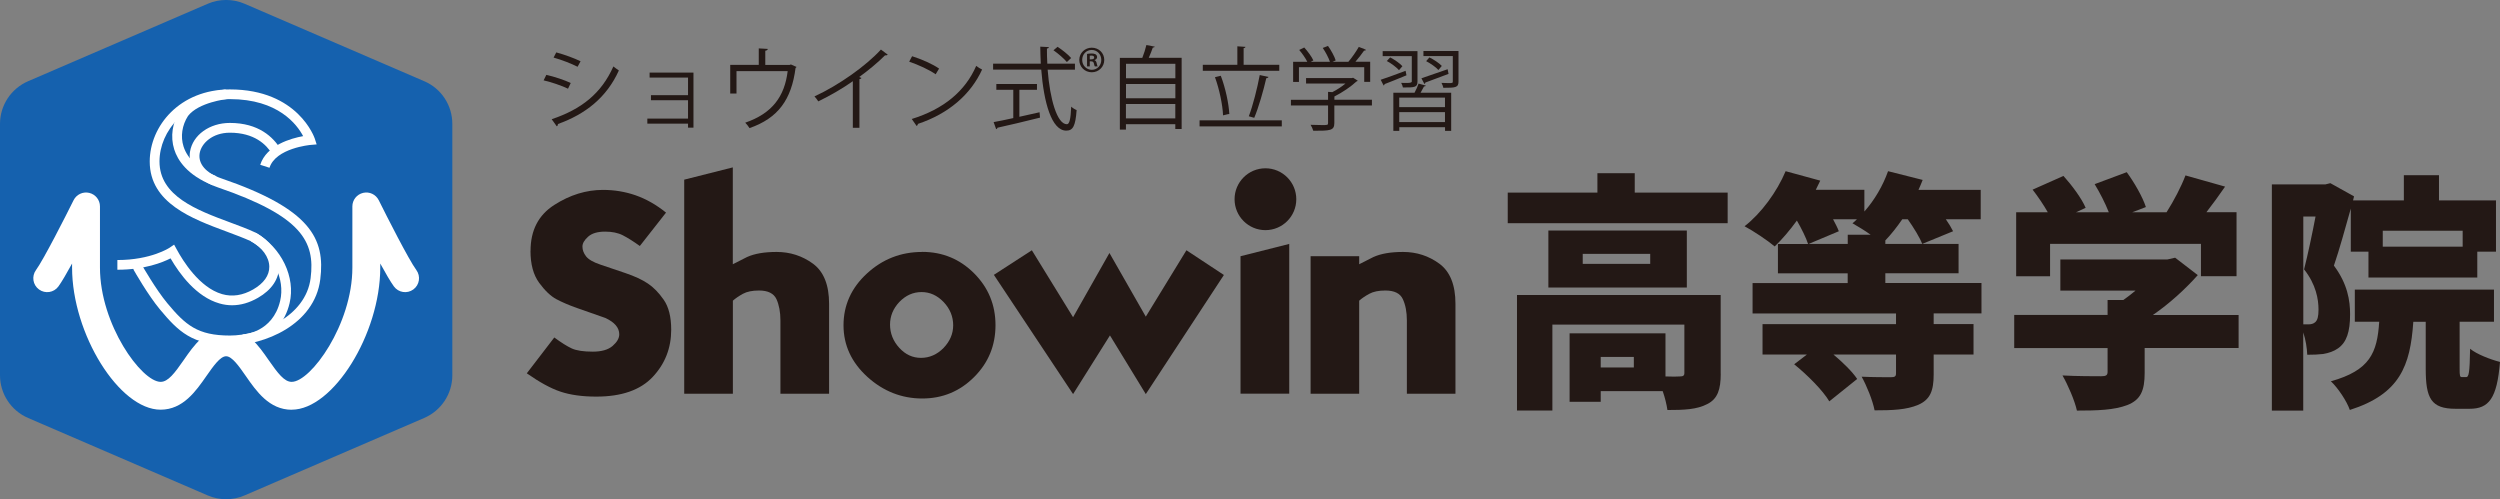
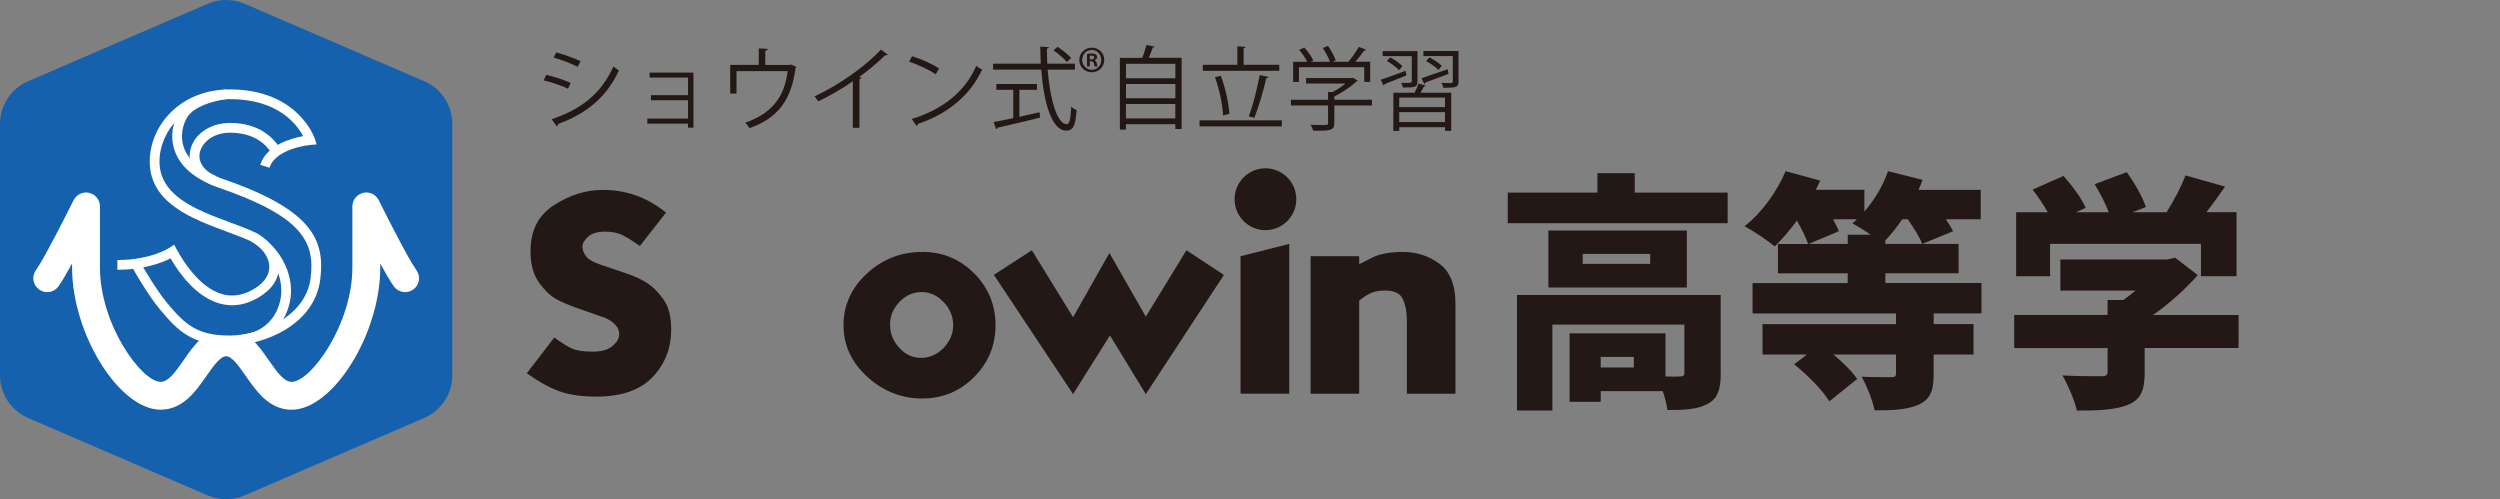
<svg xmlns="http://www.w3.org/2000/svg" id="_レイヤー_2" data-name="レイヤー 2" viewBox="0 0 386.39 77.15">
  <rect x="0" y="0" width="386.39" height="77.15" fill="#808080" stroke="none" />
  <defs>
    <style>
      .cls-1 {
        fill: #1561ae;
      }

      .cls-2 {
        fill: #231815;
      }

      .cls-3 {
        fill: #fff;
      }
    </style>
  </defs>
  <g id="_デザインデータ" data-name="デザインデータ">
    <g id="Showin高等学院">
      <g>
        <path class="cls-2" d="M267.02,29.77v4.73h-33.99v-4.73h13.86v-3h5.77v3h14.36ZM265.95,57.75c0,2.42-.46,3.89-2.08,4.7-1.62.85-3.62.92-6.16.92-.12-.85-.38-1.92-.73-2.92h-9.58v1.65h-4.81v-10.58h14.82v6.66c.96.04,1.89.04,2.23,0,.5,0,.69-.12.69-.54v-7.47h-20.4v13.28h-5.47v-17.86h31.48v12.16ZM260.71,44.44h-21.4v-8.81h21.4v8.81ZM255.05,39.24h-10.43v1.54h10.43v-1.54ZM252.52,55.17h-5.12v1.62h5.12v-1.62Z" />
        <path class="cls-2" d="M298.86,48.44v1.65h6.16v4.7h-6.16v3.08c0,2.54-.54,3.89-2.39,4.7-1.81.77-4,.85-6.74.85-.31-1.58-1.23-3.81-2-5.2,1.58.08,3.89.08,4.5.08s.81-.12.81-.58v-2.92h-9.66c1.46,1.23,2.89,2.62,3.66,3.77l-4.31,3.46c-1-1.69-3.39-4.08-5.43-5.73l1.96-1.5h-6.85v-4.7h20.63v-1.65h-22.17v-4.7h14.7v-1.5h-10.78v-4.54h4.66c-.31-.96-1-2.35-1.73-3.62-1.12,1.54-2.31,2.93-3.43,4-1.08-.92-3.35-2.43-4.66-3.12,2.58-2,5-5.31,6.35-8.51l5.35,1.46c-.23.46-.46.96-.69,1.42h7.51v3.35c1.58-1.77,2.89-4.04,3.66-6.23l5.35,1.35c-.19.5-.42,1.04-.65,1.54h9.62v4.54h-5.39c.46.65.85,1.31,1.12,1.85l-4.77,1.96c-.38-1-1.31-2.5-2.23-3.81h-.85c-.85,1.23-1.73,2.35-2.62,3.27v.54h11.32v4.54h-11.32v1.5h14.86v4.7h-7.39ZM285.58,37.7v-1.42h3.54c-.96-.69-2.08-1.35-2.81-1.77.23-.19.46-.38.69-.62h-3.69c.35.65.69,1.31.89,1.85l-4.66,1.96h6.04Z" />
-         <path class="cls-2" d="M345.98,53.79h-14.51v3.85c0,2.73-.62,4.16-2.69,4.97-2.04.77-4.62.85-7.78.85-.35-1.58-1.39-3.96-2.23-5.43,2.16.12,5.2.12,5.97.12s1-.15,1-.69v-3.66h-14.43v-5.12h14.43v-2.31h2.43c.65-.46,1.31-.96,1.89-1.46h-11.62v-4.81h16.55l1.19-.27,3.5,2.69c-1.89,2.12-4.31,4.35-6.93,6.16h13.24v5.12ZM316.84,42.7h-5.23v-9.89h4.89c-.65-1.15-1.54-2.46-2.35-3.5l4.77-2.12c1.31,1.46,2.81,3.46,3.43,4.93l-1.5.69h5.08c-.54-1.39-1.39-3.04-2.19-4.35l4.96-1.85c1.19,1.62,2.46,3.85,2.96,5.39l-2.12.81h5.31c1.15-1.81,2.27-3.96,2.93-5.7l6.12,1.73c-.96,1.39-1.93,2.73-2.89,3.96h4.66v9.89h-5.5v-5h-23.32v5Z" />
-         <path class="cls-2" d="M363.34,32.2c-.85,3-1.77,6.39-2.62,8.85,2.12,2.85,2.5,5.39,2.5,7.54,0,2.69-.54,4.31-1.85,5.24-.65.46-1.42.73-2.31.88-.65.08-1.54.12-2.46.12-.04-.96-.23-2.31-.62-3.46v12.09h-4.85V28.5h8.27l.77-.19,3.66,2.04-.15.62h7.85v-3.89h5.43v3.89h8.81v7.93h-2.89v4h-16.82v-4h-2.73v-6.7ZM355.99,50.13h.81c.38,0,.73-.08,1-.31.39-.31.54-.92.54-1.96,0-1.62-.38-3.89-2.23-6.23.58-2.27,1.27-5.54,1.77-8.16h-1.89v16.66ZM381.12,58.29c.46,0,.58-.58.65-4.39,1,.85,3.23,1.69,4.62,2.04-.46,5.66-1.73,7.24-4.7,7.24h-2.16c-3.81,0-4.62-1.62-4.62-6.2v-7.24h-1.92c-.46,6.81-2.08,11.16-9.81,13.62-.46-1.35-1.85-3.43-2.93-4.43,6.04-1.69,7.16-4.39,7.47-9.2h-3.77v-4.97h21.51v4.97h-5.31v7.2c0,1.23.04,1.35.38,1.35h.58ZM368.27,35.66v2.46h12.35v-2.46h-12.35Z" />
+         <path class="cls-2" d="M345.98,53.79h-14.51v3.85c0,2.73-.62,4.16-2.69,4.97-2.04.77-4.62.85-7.78.85-.35-1.58-1.39-3.96-2.23-5.43,2.16.12,5.2.12,5.97.12s1-.15,1-.69v-3.66h-14.43v-5.12h14.43v-2.31h2.43c.65-.46,1.31-.96,1.89-1.46h-11.62v-4.81h16.55l1.19-.27,3.5,2.69c-1.89,2.12-4.31,4.35-6.93,6.16h13.24ZM316.84,42.7h-5.23v-9.89h4.89c-.65-1.15-1.54-2.46-2.35-3.5l4.77-2.12c1.31,1.46,2.81,3.46,3.43,4.93l-1.5.69h5.08c-.54-1.39-1.39-3.04-2.19-4.35l4.96-1.85c1.19,1.62,2.46,3.85,2.96,5.39l-2.12.81h5.31c1.15-1.81,2.27-3.96,2.93-5.7l6.12,1.73c-.96,1.39-1.93,2.73-2.89,3.96h4.66v9.89h-5.5v-5h-23.32v5Z" />
        <path class="cls-2" d="M82,38.77c0-3.17,1.22-5.53,3.66-7.09,2.43-1.56,4.94-2.33,7.53-2.33,1.77,0,3.45.28,5.06.84,1.62.57,3.18,1.45,4.69,2.67l-4.05,5.16c-.99-.71-1.86-1.26-2.62-1.65-.76-.39-1.67-.57-2.74-.57-1.16,0-2.04.25-2.63.78-.59.53-.88,1.03-.88,1.53,0,.53.19,1.03.56,1.51.38.48,1.11.91,2.22,1.28l3.84,1.3c1.45.49,2.62,1.03,3.49,1.62.86.57,1.69,1.41,2.45,2.51.77,1.1,1.16,2.65,1.16,4.63,0,2.83-.95,5.27-2.86,7.3-1.9,2.02-4.8,3.04-8.72,3.04-2.18,0-4.03-.26-5.54-.77-1.51-.5-3.24-1.46-5.2-2.83l4.25-5.54c1.08.8,1.99,1.37,2.71,1.7.73.33,1.81.49,3.24.49,1.35,0,2.37-.29,3.06-.88.69-.6,1.03-1.2,1.03-1.8,0-1.02-.72-1.87-2.16-2.53l-4.36-1.53c-1.25-.44-2.32-.9-3.2-1.37-.88-.47-1.77-1.32-2.66-2.53-.9-1.23-1.34-2.88-1.34-4.94" />
-         <path class="cls-2" d="M105.74,27.77l7.52-1.9v14.97c.71-.36,1.45-.72,2.19-1.11,1.16-.53,2.69-.79,4.59-.79,2.08,0,3.97.61,5.62,1.82,1.65,1.22,2.48,3.28,2.48,6.2v13.89h-7.52v-11.32c0-1.3-.21-2.4-.61-3.29-.42-.89-1.31-1.34-2.69-1.34-1.05,0-1.88.17-2.5.51-.62.34-1.14.7-1.55,1.06v14.38h-7.52V27.77Z" />
        <path class="cls-2" d="M142.53,38.93c3.14,0,5.82,1.11,8.02,3.31,2.2,2.2,3.31,4.88,3.31,8.02s-1.1,5.82-3.31,8.02c-2.2,2.2-4.87,3.31-8.02,3.31s-6.02-1.11-8.48-3.35c-2.45-2.23-3.68-4.89-3.68-7.97s1.2-5.78,3.62-8c2.41-2.22,5.25-3.33,8.54-3.33M142.44,45.14c-1.32,0-2.45.51-3.44,1.53-.96,1.02-1.44,2.19-1.44,3.51s.48,2.55,1.43,3.58c.95,1.04,2.06,1.55,3.36,1.55s2.48-.51,3.48-1.53c.98-1.02,1.49-2.19,1.49-3.51s-.49-2.55-1.47-3.58c-.99-1.03-2.12-1.55-3.42-1.55" />
        <polygon class="cls-2" points="153.61 42.48 159.48 38.68 165.85 49.03 171.47 39.1 177.09 48.94 183.37 38.68 189.16 42.5 177.09 60.91 171.55 51.84 165.85 60.91 153.61 42.48" />
        <polygon class="cls-2" points="191.73 39.6 199.26 37.7 199.26 60.84 191.73 60.84 191.73 39.6" />
        <path class="cls-2" d="M202.56,39.6h7.51v1.24c.72-.36,1.45-.72,2.19-1.11,1.16-.53,2.69-.79,4.59-.79,2.1,0,3.97.61,5.62,1.82,1.65,1.22,2.48,3.28,2.48,6.2v13.89h-7.51v-11.32c0-1.3-.21-2.4-.62-3.29-.41-.89-1.31-1.34-2.7-1.34-1.04,0-1.87.17-2.49.51-.63.34-1.15.7-1.56,1.06v14.38h-7.51v-21.25Z" />
        <path class="cls-2" d="M200.35,30.79c0,2.64-2.13,4.78-4.77,4.78s-4.77-2.14-4.77-4.78,2.14-4.78,4.77-4.78,4.77,2.14,4.77,4.78" />
      </g>
      <g>
        <path class="cls-1" d="M65.56,12.55L37.8.58c-1.81-.78-3.89-.78-5.69,0L4.35,12.55c-2.64,1.14-4.35,3.73-4.35,6.6v38.85c0,2.87,1.7,5.46,4.34,6.6l27.76,11.97c.9.39,1.88.59,2.85.59s1.94-.2,2.85-.59l27.76-11.97c2.64-1.14,4.35-3.73,4.35-6.6V19.15c0-2.87-1.7-5.47-4.34-6.6Z" />
        <g>
          <path class="cls-3" d="M45.08,63.33c-3.47,0-5.47-2.88-7.08-5.2-1.05-1.51-2.13-3.06-3.05-3.07-.92,0-2,1.56-3.05,3.06-1.61,2.31-3.61,5.2-7.08,5.2-6.39,0-13.68-11.7-13.68-21.96v-.63c-.83,1.51-1.6,2.84-2.11,3.54-.7.96-2.04,1.17-3,.47-.96-.7-1.17-2.04-.47-3,1.17-1.6,4.59-8.33,5.81-10.79.44-.89,1.44-1.37,2.42-1.14.97.23,1.66,1.09,1.66,2.09v9.46c0,8.79,6.43,17.66,9.38,17.66,1.14,0,2.15-1.33,3.55-3.35,1.59-2.3,3.4-4.9,6.56-4.91h.03c3.16.01,4.97,2.62,6.56,4.91,1.41,2.02,2.41,3.35,3.55,3.35,2.95,0,9.38-8.87,9.38-17.66v-9.46c0-1,.69-1.86,1.66-2.09.97-.23,1.97.24,2.42,1.14,1.22,2.46,4.63,9.19,5.81,10.79.7.96.49,2.3-.47,3-.96.7-2.3.49-3-.47-.51-.7-1.29-2.03-2.11-3.54v.63c0,10.26-7.29,21.96-13.68,21.96Z" />
          <path class="cls-1" d="M41.7,49.86c0,1.51-2.78,2.73-6.2,2.73s-6.2-1.22-6.2-2.73,2.78-2.73,6.2-2.73,6.2,1.22,6.2,2.73Z" />
          <path class="cls-3" d="M35.88,47.18c-.66,0-1.31-.09-1.96-.28-3.58-1.02-6.16-4.55-7.56-6.97-1.23.63-4.01,1.76-8.22,1.76v-1.5c5.22,0,8.05-1.89,8.08-1.91l.69-.47.4.73c.94,1.74,3.5,5.91,7.02,6.92,1.57.45,3.18.2,4.79-.72,1.65-.95,2.52-2.17,2.5-3.53-.02-1.47-1.1-2.97-2.83-3.92-1.09-.5-2.41-.99-3.8-1.51-5.28-1.96-11.85-4.39-11.85-10.81,0-5.48,4.63-11.15,12.39-11.15,10.56,0,13.09,7.52,13.12,7.6l.29.9-.94.08c-.05,0-5.38.49-6.35,3.53l-1.43-.46c.98-3.05,4.78-4.09,6.63-4.43-.93-1.77-3.85-5.72-11.31-5.72-6.81,0-10.89,4.9-10.89,9.64,0,5.36,5.78,7.51,10.87,9.4,1.42.53,2.76,1.02,3.95,1.58,2.25,1.23,3.64,3.23,3.66,5.24.02,1.9-1.13,3.63-3.26,4.85-1.32.76-2.66,1.15-3.99,1.15Z" />
          <path class="cls-3" d="M32.87,28.64c-3.96-1.59-5.42-3.89-5.94-5.54-.63-1.99-.3-4.19.9-6.05,2.07-2.68,6.84-3.2,7.04-3.23l.16,1.5s-4.33.48-5.97,2.6c-.92,1.43-1.19,3.17-.69,4.73.61,1.92,2.36,3.51,5.07,4.59l-.56,1.4Z" />
          <path class="cls-3" d="M35.53,53.35c-5.8,0-7.96-2.1-10.83-5.55-1.84-2.21-3.93-5.89-4.02-6.05l-.29-.76,1.41-.51.23.65h0s2.08,3.63,3.82,5.72c2.83,3.4,4.7,5.01,9.68,5.01,4.58,0,11.72-2.82,12.48-8.88.71-5.66-1.36-9.57-14.32-14.01-3.65-1.25-4.62-3.68-4.32-5.54.43-2.57,3.02-4.43,6.16-4.43,4.45,0,6.71,2.2,7.83,4.04l-1.29.78c-.91-1.51-2.79-3.31-6.54-3.31-2.69,0-4.41,1.64-4.67,3.18-.27,1.62.97,3.06,3.32,3.87,13.86,4.75,16.11,9.33,15.32,15.62-.88,7.04-8.7,10.2-13.97,10.2Z" />
          <path class="cls-3" d="M37.56,53.19l-.06-1.5c.19,0,4.64-.27,5.8-5.19.8-3.38-1.1-7.26-4.53-9.23l.75-1.3c3.99,2.3,6.19,6.87,5.24,10.88-1.43,6.04-7.15,6.34-7.2,6.34Z" />
        </g>
      </g>
      <g>
        <path class="cls-2" d="M84.44,11.57c1.26.28,2.83.81,3.77,1.26l-.42.88c-.92-.45-2.54-1.01-3.77-1.29l.42-.85ZM85.28,18.42c4.55-1.53,7.66-3.95,9.52-8.15.21.18.64.48.85.62-1.88,4.16-5.14,6.75-9.43,8.28.03.13-.04.29-.17.35l-.78-1.09ZM85.98,8.1c1.26.34,2.8.9,3.75,1.37l-.46.85c-.99-.5-2.45-1.07-3.71-1.42l.42-.81Z" />
        <path class="cls-2" d="M107.18,11.21v8.52h-.84v-.62h-6.29v-.78h6.29v-2.84h-5.73v-.78h5.73v-2.72h-5.94v-.77h6.78Z" />
        <path class="cls-2" d="M117.27,7.48l1.4.08c-.01.14-.18.27-.39.28v2.2h3.75l.21-.08.87.39c-.03.06-.1.11-.15.15-.64,4.9-2.68,7.75-7.12,9.3-.14-.24-.43-.6-.66-.84,4.16-1.43,6.08-4.03,6.56-7.97h-7.91v3.47h-.97v-4.43h4.41v-2.56Z" />
        <path class="cls-2" d="M137.2,8.45c-.06.07-.14.11-.27.11-.04,0-.08,0-.14-.01-1.08,1.09-2.63,2.37-3.99,3.35.11.04.28.13.34.15-.03.08-.15.17-.31.18v7.52h-1.02v-7.2c-1.48,1.05-3.42,2.19-5.34,3.12-.14-.22-.39-.57-.59-.77,3.82-1.76,8.01-4.76,10.27-7.24l1.05.78Z" />
        <path class="cls-2" d="M140.97,8.69c1.46.46,3.14,1.19,4.17,1.91l-.53.88c-1.01-.71-2.66-1.46-4.09-1.95l.45-.84ZM140.92,18.39c4.97-1.54,8.28-4.33,9.96-8.21.29.24.62.42.91.57-1.75,3.84-5.17,6.82-9.92,8.4-.01.13-.1.27-.2.32l-.76-1.09Z" />
        <path class="cls-2" d="M166.14,10.77h-4.22c.35,4.54,1.46,8.43,2.97,8.43.41,0,.59-.81.67-2.72.22.21.57.43.84.53-.18,2.46-.56,3.18-1.6,3.18-2.28,0-3.47-4.36-3.87-9.43h-7.44v-.92h7.37c-.04-.87-.07-1.75-.08-2.63l1.32.07c0,.13-.08.2-.29.22,0,.79.01,1.57.06,2.34h4.27v.92ZM157.55,13.88v4.17c1.02-.22,2.09-.46,3.12-.7l.07.83c-2.4.6-4.97,1.21-6.58,1.56-.01.11-.1.2-.2.22l-.39-1.09c.83-.15,1.88-.36,3.04-.62v-4.37h-2.62v-.9h6.28v.9h-2.72ZM163.45,7.23c.76.5,1.67,1.23,2.1,1.74l-.66.62c-.43-.52-1.32-1.3-2.07-1.82l.63-.53Z" />
        <path class="cls-2" d="M168.74,7.37c1.09,0,1.93.83,1.93,1.89s-.84,1.91-1.93,1.91-1.93-.84-1.93-1.91.87-1.89,1.93-1.89ZM168.74,10.79c.85,0,1.47-.67,1.47-1.53s-.63-1.54-1.48-1.54-1.47.68-1.47,1.54c0,.91.71,1.53,1.48,1.53ZM168.01,10.25v-1.92c.18-.03.4-.06.71-.06.34,0,.84.06.84.56,0,.23-.18.38-.39.45v.03c.19.06.28.22.33.47.06.29.1.41.15.48h-.44c-.05-.07-.09-.24-.15-.48-.07-.3-.24-.3-.63-.3v.78h-.42ZM168.44,9.18c.32,0,.67,0,.67-.29,0-.18-.12-.3-.43-.3-.12,0-.21.01-.25.02v.57Z" />
        <path class="cls-2" d="M178.48,7.21c-.04.08-.14.14-.31.15-.15.45-.39,1.05-.62,1.57h5.08v11.01h-.98v-.74h-7.63v.83h-.94v-11.09h3.47c.25-.62.5-1.42.63-1.98l1.29.25ZM181.66,9.86h-7.63v2.24h7.63v-2.24ZM181.66,12.98h-7.63v2.21h7.63v-2.21ZM174.02,18.3h7.63v-2.23h-7.63v2.23Z" />
        <path class="cls-2" d="M185.4,18.6h12.71v.94h-12.71v-.94ZM197.72,10.02v.92h-11.82v-.92h5.34v-2.86l1.25.08c-.01.1-.08.17-.28.2v2.58h5.52ZM188.68,11.71c.73,1.89,1.23,4.3,1.32,5.91-.1,0-.2.01-.97.21-.06-1.58-.56-4.02-1.25-5.9l.9-.22ZM196.06,11.89c-.04.1-.17.18-.35.2-.42,1.85-1.2,4.58-1.86,6.12l-.84-.24c.62-1.6,1.33-4.41,1.69-6.37l1.36.29Z" />
        <path class="cls-2" d="M212.04,15.42v.88h-5.81v2.72c0,1.18-.67,1.19-3.26,1.19-.07-.27-.25-.66-.41-.92.71.03,1.34.04,1.79.04.81,0,.91,0,.91-.31v-2.72h-5.74v-.88h5.74v-1.22l.66.04c.71-.36,1.46-.85,2.03-1.33h-6.09v-.84h7.09l.17-.06.73.46c-.04.07-.13.11-.21.13-.83.78-2.16,1.69-3.4,2.31v.5h5.81ZM200.76,10.4v2.26h-.9v-3.11h2.19c-.27-.55-.78-1.29-1.25-1.83l.78-.38c.56.62,1.16,1.44,1.41,2l-.41.21h2.97c-.21-.63-.67-1.5-1.11-2.14l.81-.31c.5.7,1.01,1.64,1.19,2.24l-.49.21h2.45c.55-.64,1.23-1.62,1.61-2.3.88.32,1,.39,1.11.46-.04.08-.15.13-.29.11-.35.5-.85,1.16-1.34,1.72h2.28v3.11h-.92v-2.26h-10.1Z" />
        <path class="cls-2" d="M213.39,12.33c.98-.32,2.42-.85,3.85-1.39l.14.7c-1.26.52-2.54,1.04-3.39,1.36,0,.11-.06.18-.14.22l-.46-.9ZM219.08,12.61c0,.91-.46.91-2.25.91-.04-.21-.15-.5-.27-.71.34,0,.64.01.9.01q.74,0,.74-.22v-3.92h-4.5v-.78h5.38v4.72ZM216.22,10.84c-.38-.43-1.18-1.04-1.88-1.41l.52-.56c.69.36,1.5.92,1.89,1.36l-.53.62ZM218.63,14.32c.24-.45.49-1.01.62-1.4l1.12.31c-.03.08-.13.14-.28.13-.14.28-.34.64-.53.97h4.73v5.9h-.95v-.57h-7.07v.57h-.92v-5.9h3.29ZM223.33,16.56v-1.47h-7.07v1.47h7.07ZM216.26,18.87h7.07v-1.54h-7.07v1.54ZM223.88,11.42c-1.32.5-2.69,1.02-3.59,1.34,0,.11-.07.18-.14.22l-.46-.88c1.02-.34,2.55-.87,4.05-1.4l.14.71ZM225.42,7.89v4.73c0,.92-.49.95-2.35.95-.03-.22-.17-.55-.28-.76.41.01.8.03,1.08.03.59,0,.67-.01.67-.24v-3.94h-4.54v-.78h5.42ZM220.92,8.87c.69.34,1.51.88,1.92,1.32l-.53.63c-.38-.45-1.21-1.01-1.89-1.37l.5-.57Z" />
      </g>
    </g>
  </g>
</svg>